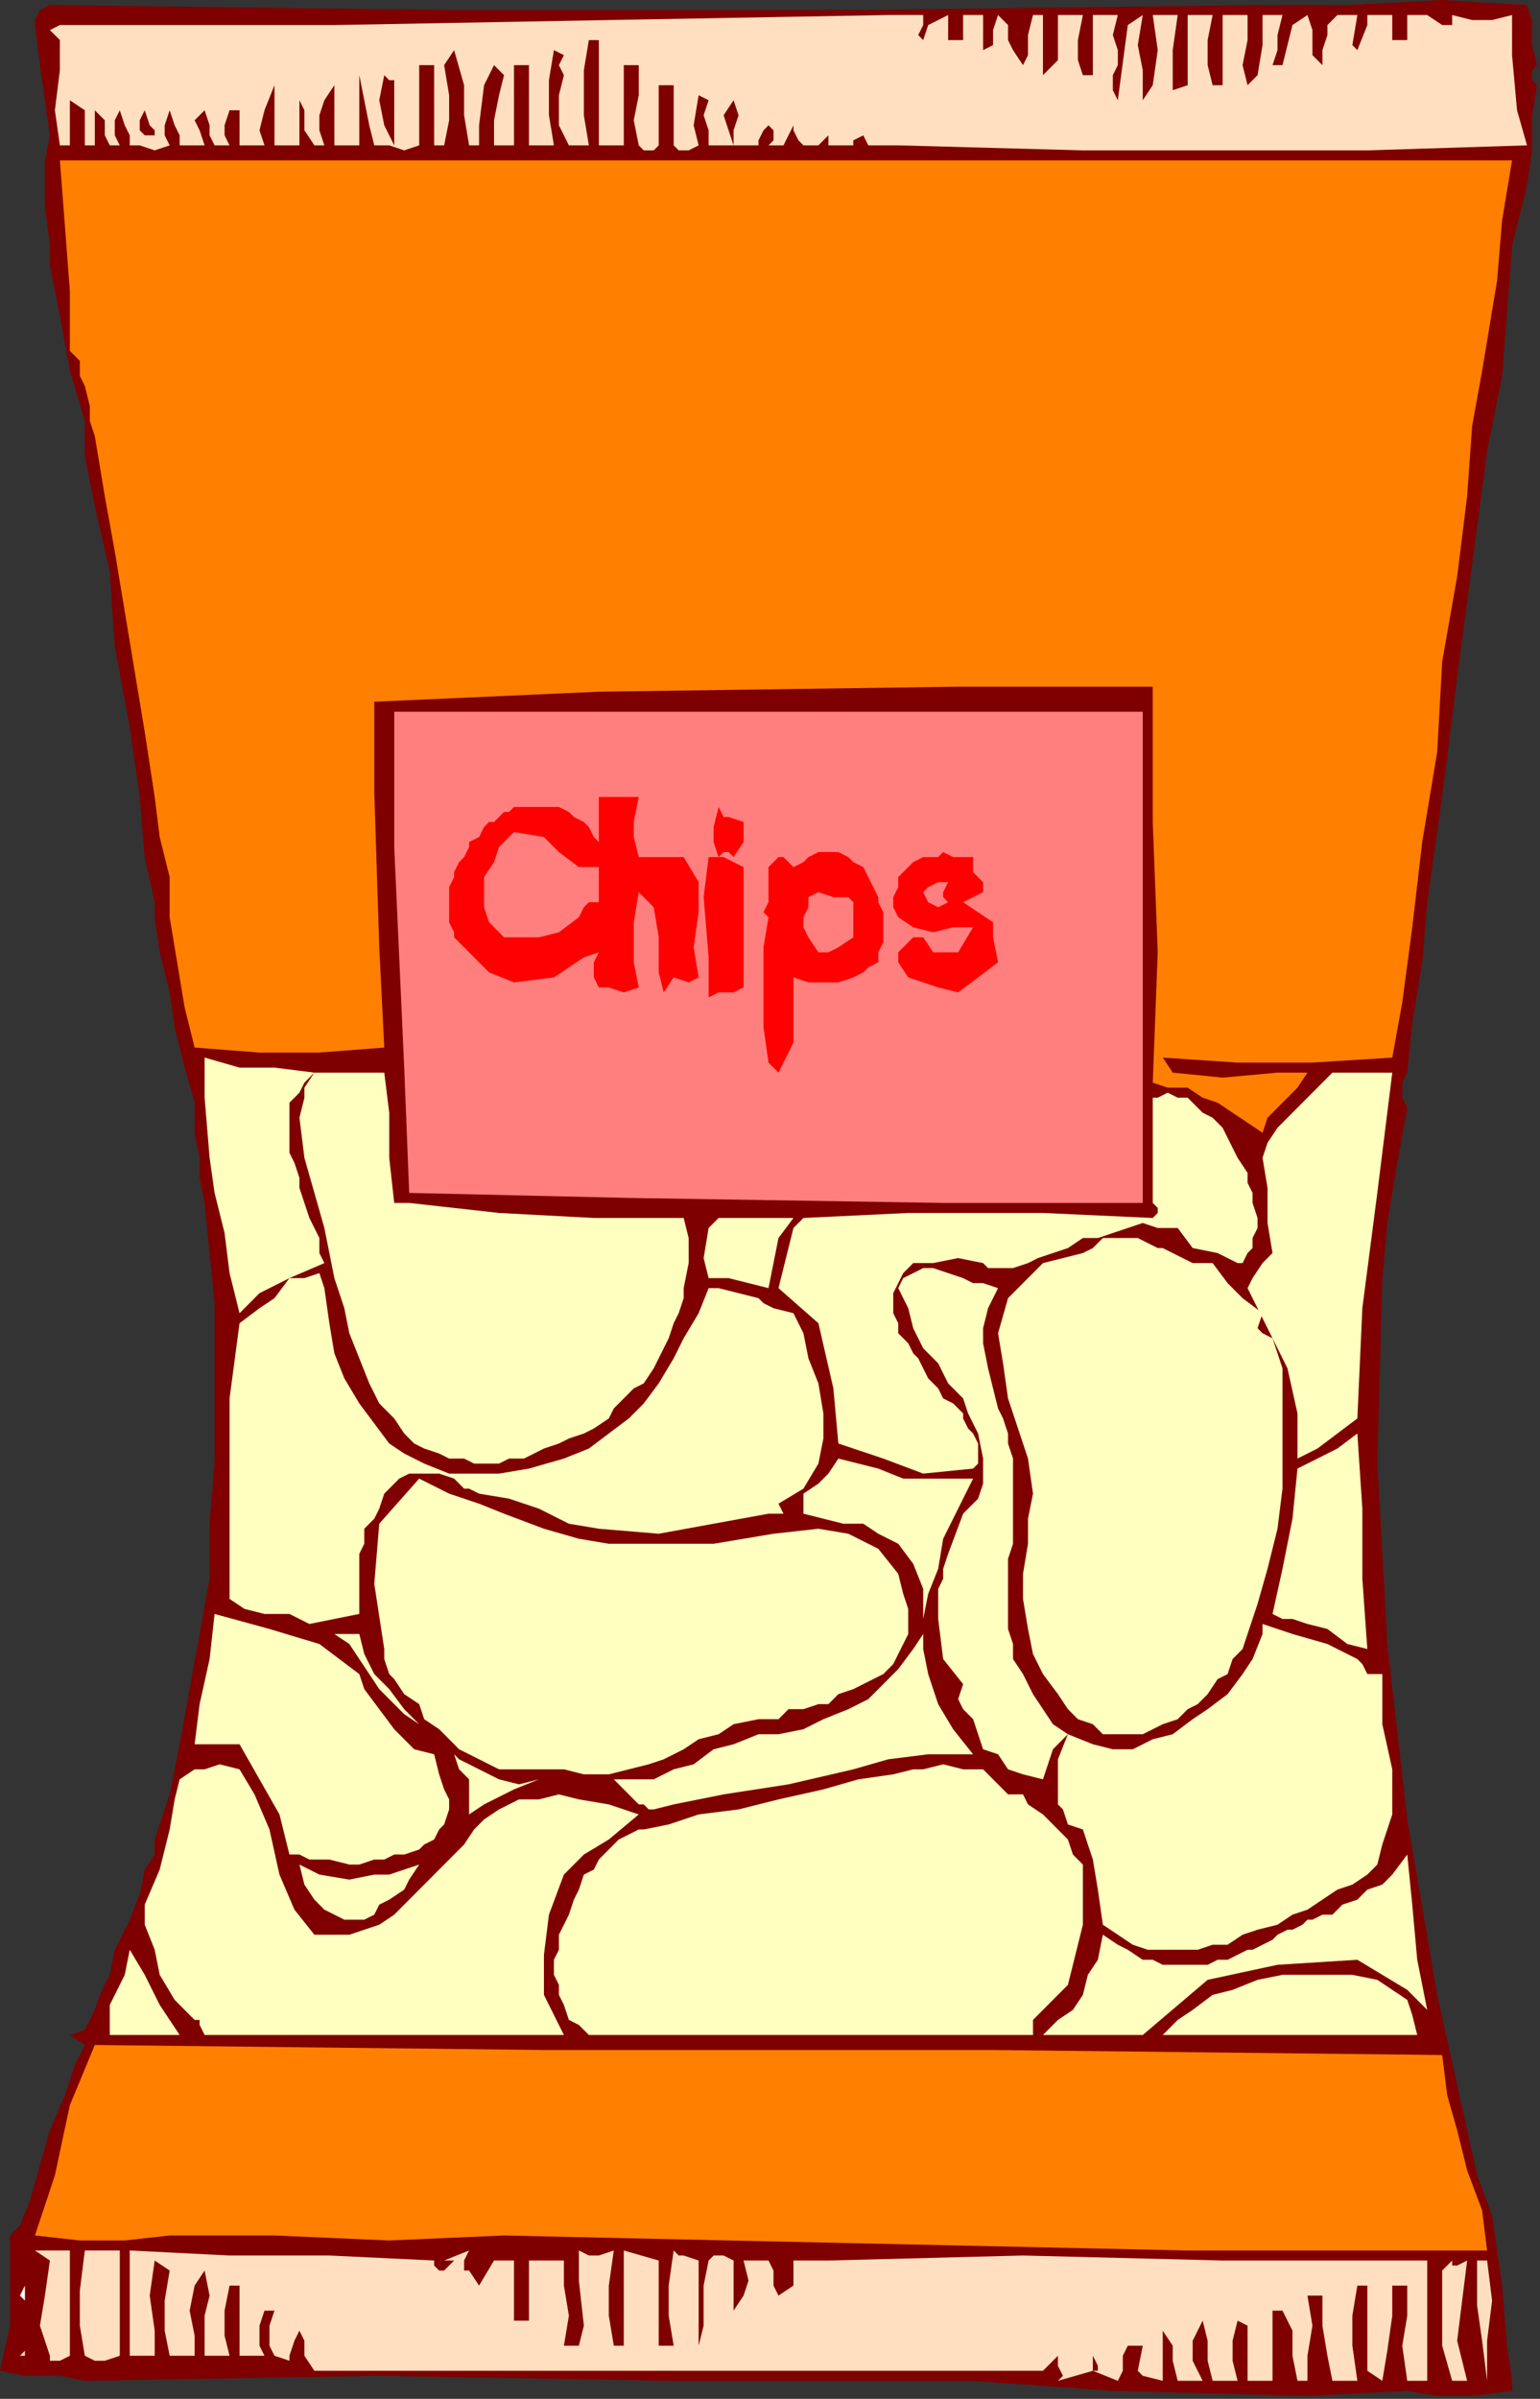
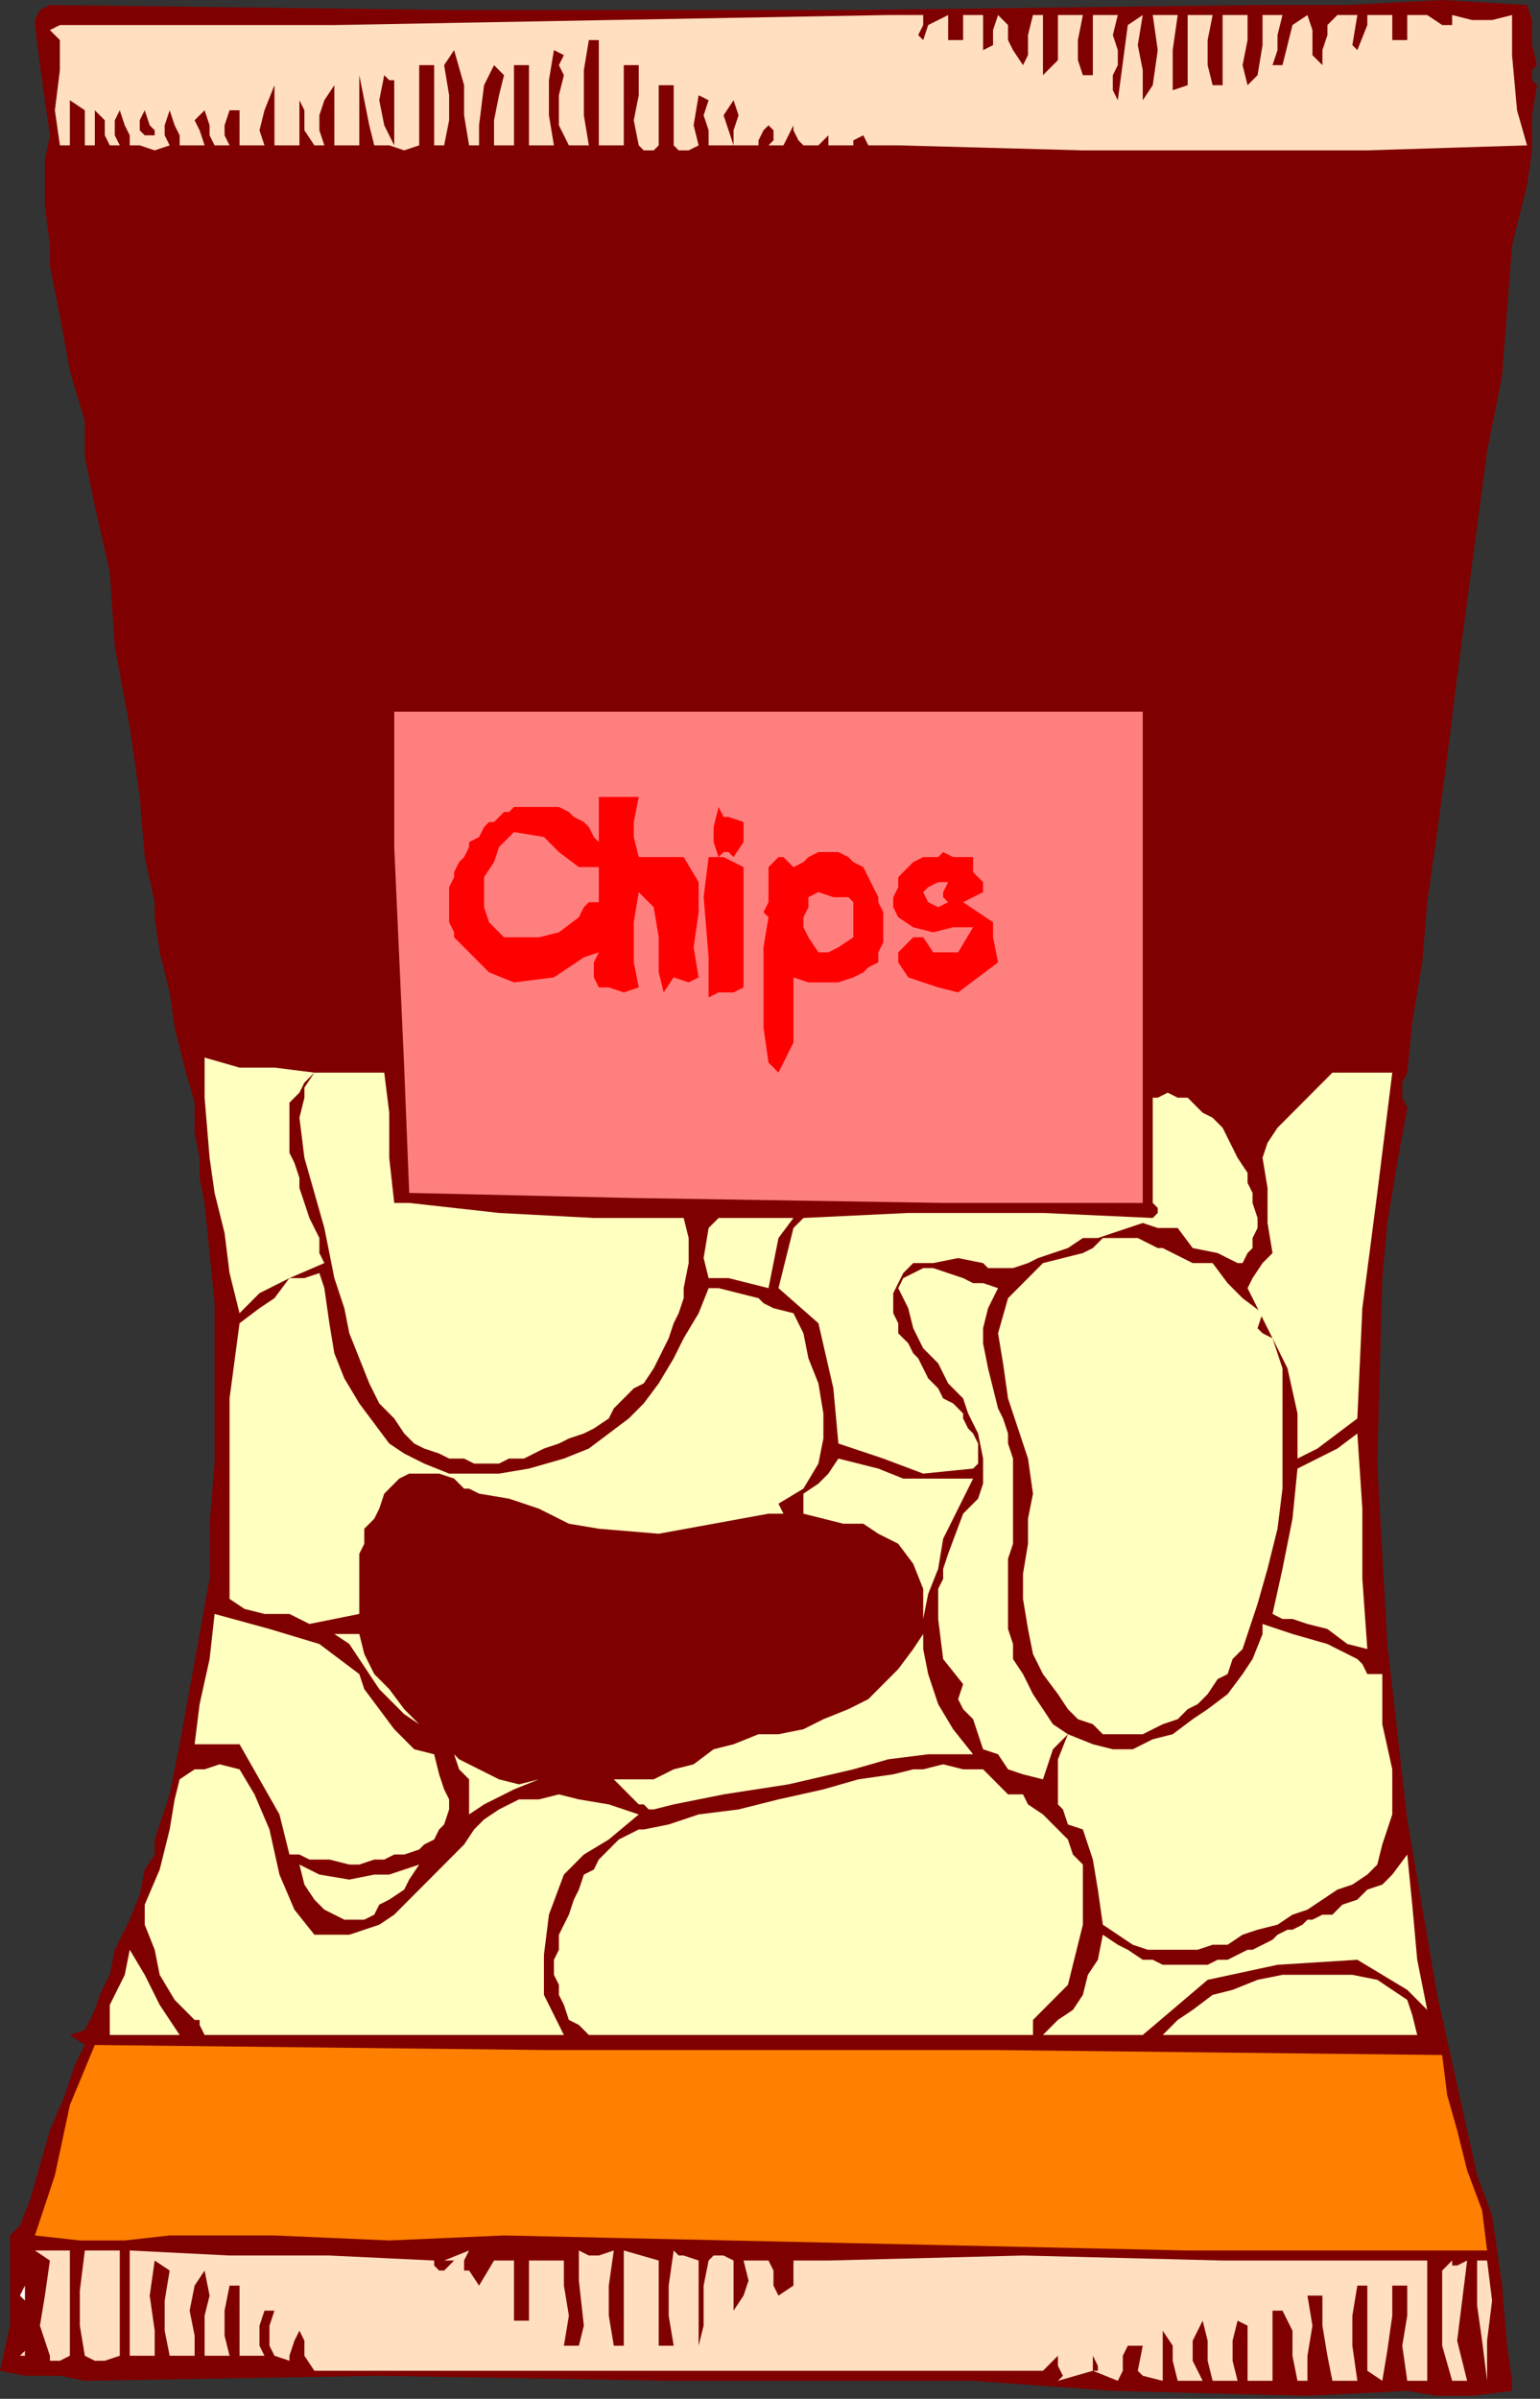
<svg xmlns="http://www.w3.org/2000/svg" xmlns:ns1="http://sodipodi.sourceforge.net/DTD/sodipodi-0.dtd" xmlns:ns2="http://www.inkscape.org/namespaces/inkscape" version="1.0" width="86.868mm" height="135.297mm" id="svg91" ns1:docname="OBSSG151.WMF">
  <rect width="100%" height="100%" fill="#333333" stroke="none" />
  <ns1:namedview pagecolor="#ffffff" bordercolor="#666666" borderopacity="1" objecttolerance="10" gridtolerance="10" guidetolerance="10" ns2:pageopacity="0" ns2:pageshadow="2" ns2:window-width="640" ns2:window-height="480" id="namedview93" />
  <defs id="defs3">
    <pattern id="WMFhbasepattern" patternUnits="userSpaceOnUse" width="6" height="6" x="0" y="0" />
  </defs>
  <path style="fill:#7f0000;fill-rule:evenodd;fill-opacity:1;stroke:none;" d="  M 10.639,1.068   L 95.751,2.137   L 181.926,2.137   L 269.166,1.068   L 269.166,1.068   L 287.252,1.068   L 307.466,0   L 325.552,1.068   L 325.552,1.068   L 326.616,4.274   L 326.616,9.616   L 327.68,13.89   L 327.68,13.89   L 326.616,14.958   L 326.616,17.095   L 327.68,18.164   L 327.68,18.164   L 326.616,24.574   L 326.616,32.054   L 325.552,39.533   L 325.552,39.533   L 322.361,52.354   L 321.297,66.244   L 320.233,80.134   L 320.233,80.134   L 317.041,96.161   L 314.913,112.187   L 312.785,128.214   L 310.658,144.241   L 308.53,161.336   L 306.402,177.363   L 304.274,192.321   L 304.274,192.321   L 303.21,205.143   L 301.083,217.964   L 300.019,228.649   L 300.019,228.649   L 298.955,230.786   L 298.955,233.991   L 300.019,236.128   L 300.019,236.128   L 297.891,247.881   L 295.763,260.702   L 294.699,272.455   L 294.699,272.455   L 293.635,311.988   L 295.763,350.452   L 300.019,387.848   L 306.402,425.244   L 314.913,463.708   L 314.913,463.708   L 318.105,472.256   L 320.233,487.214   L 321.297,500.035   L 322.361,507.515   L 322.361,507.515   L 322.361,508.583   L 322.361,509.652   L 322.361,509.652   L 322.361,509.652   L 313.849,510.72   L 306.402,510.72   L 300.019,509.652   L 300.019,509.652   L 278.741,510.72   L 237.249,509.652   L 207.46,507.515   L 207.46,507.515   L 143.626,507.515   L 80.856,506.446   L 18.086,507.515   L 18.086,507.515   L 18.086,508.583   L 18.086,508.583   L 18.086,507.515   L 18.086,507.515   L 12.767,506.446   L 5.319,506.446   L 0,505.378   L 0,505.378   L 2.128,495.762   L 2.128,486.146   L 2.128,476.53   L 2.128,476.53   L 4.256,474.393   L 6.383,469.05   L 8.511,461.571   L 10.639,454.092   L 13.831,446.613   L 15.958,440.202   L 18.086,435.928   L 18.086,435.928   L 14.895,433.791   L 18.086,432.723   L 19.15,430.586   L 20.214,428.449   L 20.214,428.449   L 21.278,425.244   L 23.406,420.97   L 24.47,415.628   L 27.661,409.217   L 29.789,403.875   L 30.853,398.533   L 32.981,395.327   L 32.981,392.122   L 32.981,392.122   L 36.172,382.506   L 38.3,371.821   L 40.428,360.068   L 42.556,348.315   L 44.684,336.562   L 44.684,324.809   L 45.748,311.988   L 45.748,301.303   L 45.748,289.55   L 45.748,277.797   L 44.684,267.113   L 43.62,256.428   L 43.62,256.428   L 42.556,251.086   L 42.556,246.812   L 41.492,241.47   L 41.492,241.47   L 41.492,235.059   L 39.364,227.58   L 37.236,219.033   L 36.172,211.553   L 34.045,203.006   L 32.981,195.527   L 32.981,195.527   L 32.981,192.321   L 30.853,182.705   L 29.789,169.884   L 27.661,154.926   L 24.47,137.83   L 23.406,121.804   L 20.214,107.914   L 18.086,97.229   L 18.086,89.75   L 18.086,89.75   L 14.895,79.065   L 12.767,67.312   L 10.639,56.628   L 10.639,56.628   L 10.639,52.354   L 9.575,43.807   L 9.575,34.19   L 10.639,28.848   L 10.639,28.848   L 9.575,21.369   L 8.511,13.89   L 7.447,5.342   L 7.447,5.342   L 7.447,4.274   L 8.511,2.137   L 10.639,1.068  z " id="path5" />
  <path style="fill:#ffdfbf;fill-rule:evenodd;fill-opacity:1;stroke:none;" d="  M 189.374,3.205   L 189.374,5.342   L 189.374,5.342   L 189.374,3.205   L 196.821,3.205   L 196.821,5.342   L 195.757,7.479   L 196.821,8.548   L 196.821,8.548   L 197.885,5.342   L 200.012,4.274   L 202.14,3.205   L 202.14,3.205   L 202.14,8.548   L 205.332,8.548   L 205.332,6.411   L 205.332,3.205   L 205.332,3.205   L 209.588,3.205   L 209.588,6.411   L 209.588,8.548   L 209.588,10.685   L 209.588,10.685   L 211.715,9.616   L 211.715,6.411   L 212.779,3.205   L 212.779,3.205   L 214.907,5.342   L 214.907,8.548   L 215.971,10.685   L 218.099,13.89   L 218.099,13.89   L 219.163,11.753   L 219.163,7.479   L 220.226,3.205   L 220.226,3.205   L 222.354,3.205   L 222.354,7.479   L 222.354,11.753   L 222.354,16.027   L 222.354,16.027   L 222.354,16.027   L 225.546,12.821   L 225.546,8.548   L 225.546,3.205   L 225.546,3.205   L 230.865,3.205   L 229.802,8.548   L 229.802,12.821   L 230.865,16.027   L 230.865,16.027   L 232.993,16.027   L 232.993,11.753   L 232.993,8.548   L 232.993,3.205   L 232.993,3.205   L 238.313,3.205   L 237.249,7.479   L 238.313,10.685   L 238.313,13.89   L 238.313,13.89   L 237.249,16.027   L 237.249,19.232   L 238.313,21.369   L 238.313,21.369   L 238.313,21.369   L 240.441,5.342   L 243.632,3.205   L 242.568,9.616   L 243.632,14.958   L 243.632,21.369   L 243.632,21.369   L 245.76,18.164   L 246.824,10.685   L 245.76,3.205   L 245.76,3.205   L 251.079,3.205   L 250.016,10.685   L 250.016,19.232   L 253.207,18.164   L 253.207,18.164   L 253.207,13.89   L 253.207,8.548   L 253.207,3.205   L 253.207,3.205   L 258.527,3.205   L 257.463,8.548   L 257.463,13.89   L 258.527,18.164   L 258.527,18.164   L 260.655,18.164   L 260.655,13.89   L 260.655,8.548   L 260.655,3.205   L 260.655,3.205   L 265.974,3.205   L 265.974,8.548   L 264.91,13.89   L 265.974,18.164   L 265.974,18.164   L 268.102,16.027   L 269.166,9.616   L 269.166,3.205   L 269.166,3.205   L 273.421,3.205   L 272.357,7.479   L 272.357,10.685   L 271.294,13.89   L 271.294,13.89   L 272.357,13.89   L 272.357,13.89   L 273.421,13.89   L 273.421,13.89   L 273.421,13.89   L 274.485,9.616   L 275.549,5.342   L 278.741,3.205   L 278.741,3.205   L 279.805,6.411   L 279.805,9.616   L 279.805,11.753   L 281.932,13.89   L 281.932,13.89   L 281.932,10.685   L 282.996,7.479   L 282.996,5.342   L 285.124,3.205   L 289.38,3.205   L 289.38,3.205   L 288.316,9.616   L 289.38,10.685   L 291.508,5.342   L 291.508,5.342   L 291.508,3.205   L 296.827,3.205   L 296.827,6.411   L 296.827,8.548   L 300.019,8.548   L 300.019,8.548   L 300.019,8.548   L 300.019,5.342   L 300.019,3.205   L 300.019,3.205   L 304.274,3.205   L 307.466,5.342   L 309.594,5.342   L 309.594,3.205   L 313.849,4.274   L 318.105,4.274   L 322.361,3.205   L 322.361,3.205   L 322.361,11.753   L 323.424,23.506   L 325.552,30.985   L 325.552,30.985   L 291.508,32.054   L 230.865,32.054   L 191.501,30.985   L 191.501,30.985   L 188.31,30.985   L 185.118,30.985   L 184.054,28.848   L 184.054,28.848   L 181.926,29.917   L 181.926,29.917   L 181.926,30.985   L 181.926,30.985   L 176.607,30.985   L 176.607,28.848   L 175.543,29.917   L 174.479,30.985   L 174.479,30.985   L 174.479,30.985   L 171.287,30.985   L 170.223,29.917   L 169.159,27.78   L 169.159,26.711   L 169.159,26.711   L 168.096,28.848   L 167.032,30.985   L 163.84,30.985   L 163.84,30.985   L 164.904,29.917   L 164.904,27.78   L 163.84,26.711   L 163.84,26.711   L 162.776,27.78   L 161.712,29.917   L 161.712,30.985   L 161.712,30.985   L 156.393,30.985   L 156.393,27.78   L 157.457,24.574   L 156.393,21.369   L 156.393,21.369   L 154.265,24.574   L 155.329,27.78   L 156.393,30.985   L 156.393,30.985   L 151.073,30.985   L 151.073,27.78   L 150.009,24.574   L 151.073,21.369   L 151.073,21.369   L 148.945,20.301   L 147.882,26.711   L 148.945,30.985   L 148.945,30.985   L 146.818,32.054   L 144.69,32.054   L 143.626,30.985   L 143.626,30.985   L 143.626,18.164   L 140.434,18.164   L 140.434,23.506   L 140.434,27.78   L 140.434,30.985   L 140.434,30.985   L 139.37,32.054   L 137.243,32.054   L 136.179,30.985   L 136.179,30.985   L 135.115,25.643   L 136.179,20.301   L 136.179,13.89   L 136.179,13.89   L 132.987,13.89   L 132.987,18.164   L 132.987,25.643   L 132.987,30.985   L 132.987,30.985   L 127.668,30.985   L 127.668,24.574   L 127.668,16.027   L 127.668,8.548   L 127.668,8.548   L 125.54,8.548   L 124.476,14.958   L 124.476,24.574   L 125.54,30.985   L 125.54,30.985   L 121.284,30.985   L 119.156,26.711   L 119.156,20.301   L 120.22,16.027   L 120.22,16.027   L 119.156,13.89   L 120.22,11.753   L 118.092,10.685   L 118.092,10.685   L 117.029,17.095   L 117.029,24.574   L 118.092,30.985   L 118.092,30.985   L 112.773,30.985   L 112.773,24.574   L 112.773,19.232   L 112.773,13.89   L 112.773,13.89   L 109.581,13.89   L 109.581,19.232   L 109.581,24.574   L 109.581,30.985   L 109.581,30.985   L 107.454,30.985   L 105.326,30.985   L 105.326,25.643   L 106.39,20.301   L 107.454,16.027   L 107.454,16.027   L 105.326,13.89   L 103.198,18.164   L 102.134,26.711   L 102.134,30.985   L 102.134,30.985   L 100.006,30.985   L 98.942,24.574   L 98.942,18.164   L 96.815,10.685   L 96.815,10.685   L 94.687,13.89   L 95.751,20.301   L 95.751,25.643   L 94.687,30.985   L 94.687,30.985   L 92.559,30.985   L 92.559,25.643   L 92.559,17.095   L 92.559,13.89   L 92.559,13.89   L 89.367,13.89   L 89.367,30.985   L 86.176,32.054   L 82.984,30.985   L 79.792,30.985   L 79.792,30.985   L 78.728,26.711   L 77.664,21.369   L 76.601,16.027   L 76.601,16.027   L 76.601,21.369   L 76.601,26.711   L 76.601,30.985   L 76.601,30.985   L 71.281,30.985   L 71.281,26.711   L 71.281,22.437   L 71.281,18.164   L 71.281,18.164   L 69.153,21.369   L 68.089,24.574   L 68.089,27.78   L 69.153,30.985   L 69.153,30.985   L 67.025,30.985   L 64.898,27.78   L 64.898,23.506   L 63.834,21.369   L 63.834,21.369   L 63.834,21.369   L 63.834,30.985   L 58.514,30.985   L 58.514,27.78   L 58.514,23.506   L 58.514,18.164   L 58.514,18.164   L 56.386,23.506   L 55.323,27.78   L 56.386,30.985   L 56.386,30.985   L 51.067,30.985   L 51.067,28.848   L 51.067,26.711   L 51.067,23.506   L 51.067,23.506   L 48.939,23.506   L 47.875,26.711   L 47.875,28.848   L 48.939,30.985   L 48.939,30.985   L 45.748,30.985   L 44.684,28.848   L 44.684,26.711   L 43.62,23.506   L 43.62,23.506   L 41.492,25.643   L 42.556,27.78   L 43.62,30.985   L 43.62,30.985   L 43.62,30.985   L 38.3,30.985   L 38.3,28.848   L 37.236,26.711   L 36.172,23.506   L 36.172,23.506   L 35.109,26.711   L 35.109,28.848   L 36.172,30.985   L 36.172,30.985   L 32.981,32.054   L 29.789,30.985   L 27.661,30.985   L 27.661,30.985   L 27.661,28.848   L 26.597,26.711   L 25.534,23.506   L 25.534,23.506   L 24.47,25.643   L 24.47,28.848   L 25.534,30.985   L 25.534,30.985   L 23.406,30.985   L 22.342,28.848   L 22.342,25.643   L 20.214,23.506   L 20.214,23.506   L 20.214,26.711   L 20.214,28.848   L 20.214,30.985   L 20.214,30.985   L 18.086,30.985   L 18.086,27.78   L 18.086,23.506   L 14.895,21.369   L 14.895,21.369   L 14.895,23.506   L 14.895,26.711   L 14.895,29.917   L 14.895,30.985   L 14.895,30.985   L 12.767,30.985   L 11.703,23.506   L 12.767,14.958   L 12.767,8.548   L 12.767,8.548   L 11.703,7.479   L 10.639,6.411   L 12.767,5.342   L 12.767,5.342   L 71.281,5.342   L 129.795,4.274   L 189.374,3.205  z " id="path7" />
  <path style="fill:#7f0000;fill-rule:evenodd;fill-opacity:1;stroke:none;" d="  M 84.048,18.164   L 84.048,21.369   L 84.048,25.643   L 84.048,28.848   L 84.048,28.848   L 84.048,30.985   L 81.92,26.711   L 80.856,21.369   L 81.92,16.027   L 81.92,16.027   L 82.984,17.095   L 84.048,17.095   L 84.048,18.164  z " id="path9" />
  <path style="fill:#7f0000;fill-rule:evenodd;fill-opacity:1;stroke:none;" d="  M 30.853,23.506   L 31.917,26.711   L 32.981,27.78   L 32.981,28.848   L 32.981,28.848   L 30.853,28.848   L 29.789,27.78   L 29.789,25.643   L 30.853,23.506  z " id="path11" />
-   <path style="fill:#ff7f00;fill-rule:evenodd;fill-opacity:1;stroke:none;" d="  M 87.239,34.19   L 142.562,34.19   L 252.143,34.19   L 322.361,34.19   L 322.361,34.19   L 320.233,47.012   L 319.169,59.833   L 317.041,72.655   L 317.041,72.655   L 315.977,79.065   L 313.849,90.818   L 312.785,105.777   L 310.658,122.872   L 307.466,141.036   L 306.402,160.268   L 303.21,179.5   L 301.083,197.664   L 298.955,213.69   L 296.827,225.443   L 296.827,225.443   L 279.805,226.512   L 263.846,226.512   L 247.888,225.443   L 247.888,225.443   L 250.016,228.649   L 260.655,229.717   L 272.357,228.649   L 278.741,228.649   L 278.741,228.649   L 276.613,231.854   L 273.421,235.059   L 270.23,238.265   L 269.166,241.47   L 269.166,241.47   L 265.974,239.333   L 262.782,237.196   L 259.591,235.059   L 256.399,233.991   L 253.207,231.854   L 248.952,231.854   L 245.76,230.786   L 245.76,230.786   L 246.824,203.006   L 245.76,175.226   L 245.76,146.378   L 245.76,146.378   L 204.268,146.378   L 127.668,147.446   L 79.792,149.583   L 79.792,149.583   L 79.792,168.815   L 80.856,201.937   L 81.92,223.306   L 81.92,223.306   L 68.089,224.375   L 55.323,224.375   L 41.492,223.306   L 41.492,223.306   L 39.364,214.759   L 37.236,201.937   L 36.172,195.527   L 36.172,195.527   L 36.172,186.979   L 34.045,178.431   L 32.981,169.884   L 32.981,169.884   L 30.853,155.994   L 28.725,143.173   L 26.597,130.351   L 24.47,117.53   L 22.342,105.777   L 20.214,92.955   L 20.214,92.955   L 19.15,89.75   L 19.15,86.545   L 18.086,82.271   L 18.086,82.271   L 18.086,82.271   L 17.022,80.134   L 17.022,76.929   L 14.895,74.792   L 14.895,74.792   L 14.895,61.97   L 13.831,48.08   L 12.767,34.19   L 12.767,34.19   L 36.172,34.19   L 61.706,34.19   L 87.239,34.19  z " id="path13" />
  <path style="fill:#ff7f7f;fill-rule:evenodd;fill-opacity:1;stroke:none;" d="  M 243.632,151.72   L 243.632,186.979   L 243.632,222.238   L 243.632,256.428   L 243.632,256.428   L 201.076,256.428   L 134.051,255.36   L 87.239,254.292   L 87.239,254.292   L 86.176,227.58   L 84.048,180.568   L 84.048,151.72   L 84.048,151.72   L 136.179,151.72   L 189.374,151.72   L 243.632,151.72  z " id="path15" />
  <path style="fill:#ff0000;fill-rule:evenodd;fill-opacity:1;stroke:none;" d="  M 136.179,182.705   L 137.243,182.705   L 141.498,182.705   L 145.754,182.705   L 148.945,188.048   L 148.945,188.048   L 148.945,194.458   L 147.882,201.937   L 148.945,208.348   L 148.945,208.348   L 146.818,209.417   L 143.626,208.348   L 143.626,208.348   L 143.626,208.348   L 141.498,211.553   L 140.434,207.28   L 140.434,199.8   L 139.37,193.39   L 136.179,190.184   L 136.179,190.184   L 135.115,196.595   L 135.115,205.143   L 136.179,210.485   L 136.179,210.485   L 132.987,211.553   L 129.795,210.485   L 127.668,210.485   L 127.668,210.485   L 126.604,208.348   L 126.604,205.143   L 127.668,203.006   L 127.668,203.006   L 124.476,204.074   L 121.284,206.211   L 118.092,208.348   L 118.092,208.348   L 109.581,209.417   L 104.262,207.28   L 100.006,203.006   L 100.006,203.006   L 98.942,201.937   L 96.815,199.8   L 96.815,198.732   L 95.751,196.595   L 95.751,195.527   L 95.751,193.39   L 95.751,192.321   L 95.751,190.184   L 95.751,189.116   L 96.815,186.979   L 96.815,185.911   L 97.878,183.774   L 98.942,182.705   L 100.006,180.568   L 100.006,179.5   L 102.134,178.431   L 103.198,176.295   L 104.262,175.226   L 105.326,175.226   L 107.454,173.089   L 108.517,173.089   L 109.581,172.021   L 111.709,172.021   L 112.773,172.021   L 114.901,172.021   L 115.965,172.021   L 118.092,172.021   L 119.156,172.021   L 121.284,173.089   L 122.348,174.158   L 124.476,175.226   L 125.54,176.295   L 126.604,178.431   L 127.668,179.5   L 127.668,179.5   L 127.668,179.5   L 127.668,169.884   L 136.179,169.884   L 135.115,175.226   L 135.115,178.431   L 136.179,182.705  z " id="path17" />
  <path style="fill:#ff0000;fill-rule:evenodd;fill-opacity:1;stroke:none;" d="  M 158.521,175.226   L 158.521,177.363   L 158.521,179.5   L 156.393,182.705   L 156.393,182.705   L 155.329,181.637   L 154.265,181.637   L 153.201,182.705   L 153.201,182.705   L 152.137,179.5   L 152.137,176.295   L 153.201,172.021   L 153.201,172.021   L 154.265,174.158   L 155.329,174.158   L 158.521,175.226  z " id="path19" />
  <path style="fill:#ff7f7f;fill-rule:evenodd;fill-opacity:1;stroke:none;" d="  M 123.412,184.842   L 127.668,184.842   L 127.668,188.048   L 127.668,191.253   L 127.668,192.321   L 127.668,192.321   L 125.54,192.321   L 124.476,193.39   L 123.412,195.527   L 123.412,195.527   L 119.156,198.732   L 114.901,199.8   L 109.581,199.8   L 109.581,199.8   L 109.581,199.8   L 108.517,199.8   L 107.454,199.8   L 107.454,199.8   L 104.262,196.595   L 103.198,193.39   L 103.198,190.184   L 103.198,186.979   L 105.326,183.774   L 106.39,180.568   L 109.581,177.363   L 109.581,177.363   L 115.965,178.431   L 119.156,181.637   L 123.412,184.842  z " id="path21" />
  <path style="fill:#ff0000;fill-rule:evenodd;fill-opacity:1;stroke:none;" d="  M 169.159,208.348   L 169.159,214.759   L 169.159,222.238   L 165.968,228.649   L 165.968,228.649   L 163.84,226.512   L 162.776,219.033   L 162.776,209.417   L 162.776,201.937   L 163.84,195.527   L 163.84,195.527   L 162.776,194.458   L 163.84,192.321   L 163.84,190.184   L 163.84,190.184   L 163.84,188.048   L 163.84,184.842   L 165.968,182.705   L 165.968,182.705   L 167.032,182.705   L 168.096,183.774   L 169.159,184.842   L 169.159,184.842   L 171.287,183.774   L 172.351,182.705   L 174.479,181.637   L 176.607,181.637   L 178.735,181.637   L 180.862,182.705   L 181.926,183.774   L 184.054,184.842   L 185.118,186.979   L 186.182,189.116   L 187.246,191.253   L 187.246,192.321   L 188.31,194.458   L 188.31,196.595   L 188.31,198.732   L 188.31,200.869   L 187.246,203.006   L 187.246,205.143   L 185.118,206.211   L 184.054,207.28   L 181.926,208.348   L 178.735,209.417   L 175.543,209.417   L 172.351,209.417   L 169.159,208.348  z " id="path23" />
  <path style="fill:#ff0000;fill-rule:evenodd;fill-opacity:1;stroke:none;" d="  M 158.521,184.842   L 158.521,193.39   L 158.521,201.937   L 158.521,210.485   L 158.521,210.485   L 156.393,211.553   L 153.201,211.553   L 151.073,212.622   L 151.073,212.622   L 151.073,204.074   L 150.009,191.253   L 151.073,182.705   L 151.073,182.705   L 154.265,182.705   L 156.393,183.774   L 158.521,184.842  z " id="path25" />
  <path style="fill:#ff0000;fill-rule:evenodd;fill-opacity:1;stroke:none;" d="  M 205.332,182.705   L 207.46,182.705   L 207.46,185.911   L 209.588,188.048   L 209.588,190.184   L 209.588,190.184   L 207.46,191.253   L 205.332,192.321   L 205.332,192.321   L 205.332,192.321   L 211.715,196.595   L 211.715,199.8   L 212.779,205.143   L 212.779,205.143   L 208.524,208.348   L 204.268,211.553   L 200.012,210.485   L 200.012,210.485   L 196.821,209.417   L 193.629,208.348   L 191.501,205.143   L 191.501,205.143   L 191.501,203.006   L 192.565,201.937   L 194.693,199.8   L 194.693,199.8   L 195.757,199.8   L 196.821,199.8   L 196.821,199.8   L 196.821,199.8   L 198.949,203.006   L 204.268,203.006   L 207.46,197.664   L 207.46,197.664   L 203.204,197.664   L 198.949,198.732   L 194.693,197.664   L 191.501,195.527   L 191.501,195.527   L 190.437,193.39   L 190.437,191.253   L 191.501,189.116   L 191.501,186.979   L 193.629,184.842   L 194.693,183.774   L 196.821,182.705   L 200.012,182.705   L 201.076,181.637   L 203.204,182.705   L 205.332,182.705  z " id="path27" />
  <path style="fill:#ff7f7f;fill-rule:evenodd;fill-opacity:1;stroke:none;" d="  M 202.14,192.321   L 200.012,193.39   L 197.885,192.321   L 196.821,190.184   L 196.821,190.184   L 197.885,189.116   L 200.012,188.048   L 202.14,188.048   L 202.14,188.048   L 201.076,190.184   L 201.076,191.253   L 202.14,192.321  z " id="path29" />
  <path style="fill:#ff7f7f;fill-rule:evenodd;fill-opacity:1;stroke:none;" d="  M 181.926,192.321   L 181.926,195.527   L 181.926,198.732   L 181.926,199.8   L 181.926,199.8   L 178.735,201.937   L 176.607,203.006   L 174.479,203.006   L 174.479,203.006   L 172.351,199.8   L 171.287,197.664   L 171.287,195.527   L 171.287,195.527   L 172.351,193.39   L 172.351,191.253   L 174.479,190.184   L 174.479,190.184   L 177.671,191.253   L 180.862,191.253   L 181.926,192.321  z " id="path31" />
  <path style="fill:#ffffbf;fill-rule:evenodd;fill-opacity:1;stroke:none;" d="  M 67.025,228.649   L 64.898,230.786   L 63.834,232.923   L 61.706,235.059   L 61.706,238.265   L 61.706,240.402   L 61.706,243.607   L 61.706,245.744   L 62.77,247.881   L 63.834,251.086   L 63.834,253.223   L 64.898,256.428   L 65.962,259.634   L 67.025,261.771   L 68.089,263.908   L 68.089,267.113   L 69.153,269.25   L 69.153,269.25   L 61.706,272.455   L 55.323,275.661   L 51.067,279.934   L 51.067,279.934   L 48.939,271.387   L 47.875,262.839   L 45.748,254.292   L 45.748,254.292   L 44.684,246.812   L 43.62,233.991   L 43.62,225.443   L 43.62,225.443   L 51.067,227.58   L 58.514,227.58   L 67.025,228.649  z " id="path33" />
  <path style="fill:#ffffbf;fill-rule:evenodd;fill-opacity:1;stroke:none;" d="  M 71.281,228.649   L 74.473,228.649   L 77.664,228.649   L 81.92,228.649   L 81.92,228.649   L 81.92,228.649   L 82.984,237.196   L 82.984,246.812   L 84.048,256.428   L 84.048,256.428   L 85.112,256.428   L 85.112,256.428   L 87.239,256.428   L 87.239,256.428   L 106.39,258.565   L 126.604,259.634   L 145.754,259.634   L 145.754,259.634   L 146.818,263.908   L 146.818,269.25   L 145.754,274.592   L 145.754,274.592   L 145.754,276.729   L 144.69,279.934   L 143.626,282.071   L 142.562,285.277   L 141.498,287.414   L 140.434,289.55   L 139.37,291.687   L 137.243,294.893   L 135.115,295.961   L 132.987,298.098   L 130.859,300.235   L 129.795,302.372   L 126.604,304.509   L 124.476,305.577   L 121.284,306.646   L 119.156,307.714   L 115.965,308.783   L 113.837,309.851   L 111.709,310.92   L 108.517,310.92   L 106.39,311.988   L 103.198,311.988   L 101.07,311.988   L 98.942,310.92   L 95.751,310.92   L 93.623,309.851   L 90.431,308.783   L 88.303,307.714   L 86.176,305.577   L 84.048,302.372   L 84.048,302.372   L 80.856,299.167   L 78.728,294.893   L 76.601,289.55   L 74.473,284.208   L 73.409,278.866   L 71.281,272.455   L 70.217,267.113   L 69.153,261.771   L 69.153,261.771   L 67.025,254.292   L 64.898,246.812   L 63.834,238.265   L 63.834,238.265   L 64.898,233.991   L 64.898,231.854   L 67.025,228.649   L 67.025,228.649   L 67.025,228.649   L 68.089,228.649   L 70.217,228.649   L 71.281,228.649  z " id="path35" />
  <path style="fill:#ffffbf;fill-rule:evenodd;fill-opacity:1;stroke:none;" d="  M 296.827,228.649   L 293.635,254.292   L 290.444,278.866   L 289.38,302.372   L 289.38,302.372   L 285.124,305.577   L 280.869,308.783   L 276.613,310.92   L 276.613,310.92   L 276.613,301.303   L 274.485,291.687   L 270.23,283.14   L 265.974,274.592   L 265.974,274.592   L 267.038,272.455   L 269.166,269.25   L 271.294,267.113   L 271.294,267.113   L 270.23,260.702   L 270.23,253.223   L 269.166,246.812   L 269.166,246.812   L 270.23,243.607   L 272.357,240.402   L 275.549,237.196   L 278.741,233.991   L 280.869,231.854   L 284.06,228.649   L 284.06,228.649   L 288.316,228.649   L 292.571,228.649   L 296.827,228.649  z " id="path37" />
  <path style="fill:#ffffbf;fill-rule:evenodd;fill-opacity:1;stroke:none;" d="  M 263.846,269.25   L 259.591,267.113   L 254.271,266.045   L 251.079,261.771   L 251.079,261.771   L 246.824,261.771   L 243.632,260.702   L 240.441,261.771   L 237.249,262.839   L 234.057,263.908   L 230.865,263.908   L 227.674,266.045   L 224.482,267.113   L 221.29,268.181   L 219.163,269.25   L 215.971,270.318   L 214.907,270.318   L 212.779,270.318   L 210.651,270.318   L 209.588,269.25   L 209.588,269.25   L 204.268,268.181   L 198.949,269.25   L 194.693,269.25   L 194.693,269.25   L 192.565,271.387   L 191.501,273.524   L 190.437,275.661   L 190.437,276.729   L 190.437,278.866   L 190.437,279.934   L 191.501,282.071   L 191.501,284.208   L 193.629,286.345   L 194.693,288.482   L 195.757,289.55   L 196.821,291.687   L 197.885,293.824   L 200.012,295.961   L 201.076,298.098   L 203.204,299.167   L 205.332,301.303   L 205.332,302.372   L 206.396,304.509   L 207.46,305.577   L 208.524,307.714   L 208.524,308.783   L 208.524,310.92   L 208.524,311.988   L 207.46,313.056   L 207.46,313.056   L 196.821,314.125   L 188.31,310.92   L 178.735,307.714   L 178.735,307.714   L 177.671,295.961   L 174.479,282.071   L 165.968,274.592   L 165.968,274.592   L 167.032,270.318   L 168.096,266.045   L 169.159,261.771   L 169.159,261.771   L 170.223,260.702   L 171.287,259.634   L 171.287,259.634   L 171.287,259.634   L 193.629,258.565   L 222.354,258.565   L 245.76,259.634   L 245.76,259.634   L 246.824,258.565   L 246.824,257.497   L 245.76,256.428   L 245.76,256.428   L 245.76,233.991   L 246.824,233.991   L 248.952,232.923   L 251.079,233.991   L 253.207,233.991   L 254.271,235.059   L 256.399,237.196   L 258.527,238.265   L 260.655,240.402   L 261.718,242.539   L 262.782,244.675   L 263.846,246.812   L 265.974,250.018   L 265.974,252.155   L 267.038,254.292   L 267.038,256.428   L 268.102,259.634   L 268.102,261.771   L 267.038,263.908   L 267.038,266.045   L 265.974,267.113   L 264.91,269.25   L 263.846,269.25  z " id="path39" />
  <path style="fill:#ffffbf;fill-rule:evenodd;fill-opacity:1;stroke:none;" d="  M 169.159,259.634   L 165.968,263.908   L 164.904,269.25   L 163.84,274.592   L 163.84,274.592   L 159.584,273.524   L 155.329,272.455   L 151.073,272.455   L 151.073,272.455   L 150.009,268.181   L 151.073,261.771   L 153.201,259.634   L 153.201,259.634   L 169.159,259.634  z " id="path41" />
-   <path style="fill:#ffffbf;fill-rule:evenodd;fill-opacity:1;stroke:none;" d="  M 258.527,269.25   L 261.718,273.524   L 264.91,276.729   L 269.166,279.934   L 269.166,279.934   L 268.102,283.14   L 269.166,284.208   L 271.294,285.277   L 271.294,285.277   L 273.421,291.687   L 273.421,300.235   L 273.421,308.783   L 273.421,317.33   L 272.357,325.878   L 270.23,334.425   L 268.102,341.905   L 265.974,348.315   L 265.974,348.315   L 264.91,351.521   L 262.782,353.658   L 261.718,356.863   L 259.591,357.931   L 257.463,361.137   L 255.335,363.274   L 253.207,364.342   L 251.079,366.479   L 247.888,367.547   L 245.76,368.616   L 243.632,369.684   L 240.441,369.684   L 238.313,369.684   L 235.121,369.684   L 232.993,367.547   L 229.802,366.479   L 227.674,364.342   L 225.546,361.137   L 225.546,361.137   L 222.354,356.863   L 220.226,352.589   L 219.163,347.247   L 218.099,340.836   L 218.099,335.494   L 219.163,329.083   L 219.163,323.741   L 220.226,318.399   L 220.226,318.399   L 219.163,318.399   L 219.163,318.399   L 220.226,318.399   L 220.226,318.399   L 219.163,310.92   L 217.035,304.509   L 214.907,298.098   L 213.843,290.619   L 212.779,284.208   L 214.907,276.729   L 214.907,276.729   L 217.035,274.592   L 219.163,272.455   L 222.354,269.25   L 226.61,268.181   L 230.865,267.113   L 230.865,267.113   L 232.993,266.045   L 235.121,263.908   L 238.313,263.908   L 240.441,263.908   L 242.568,263.908   L 244.696,264.976   L 246.824,266.045   L 247.888,266.045   L 250.016,267.113   L 252.143,268.181   L 254.271,269.25   L 256.399,269.25   L 258.527,269.25  z " id="path43" />
+   <path style="fill:#ffffbf;fill-rule:evenodd;fill-opacity:1;stroke:none;" d="  M 258.527,269.25   L 261.718,273.524   L 264.91,276.729   L 269.166,279.934   L 269.166,279.934   L 268.102,283.14   L 269.166,284.208   L 271.294,285.277   L 271.294,285.277   L 273.421,291.687   L 273.421,300.235   L 273.421,308.783   L 273.421,317.33   L 272.357,325.878   L 270.23,334.425   L 268.102,341.905   L 265.974,348.315   L 265.974,348.315   L 264.91,351.521   L 262.782,353.658   L 261.718,356.863   L 259.591,357.931   L 257.463,361.137   L 255.335,363.274   L 253.207,364.342   L 251.079,366.479   L 247.888,367.547   L 245.76,368.616   L 243.632,369.684   L 240.441,369.684   L 238.313,369.684   L 235.121,369.684   L 232.993,367.547   L 229.802,366.479   L 227.674,364.342   L 225.546,361.137   L 222.354,356.863   L 220.226,352.589   L 219.163,347.247   L 218.099,340.836   L 218.099,335.494   L 219.163,329.083   L 219.163,323.741   L 220.226,318.399   L 220.226,318.399   L 219.163,318.399   L 219.163,318.399   L 220.226,318.399   L 220.226,318.399   L 219.163,310.92   L 217.035,304.509   L 214.907,298.098   L 213.843,290.619   L 212.779,284.208   L 214.907,276.729   L 214.907,276.729   L 217.035,274.592   L 219.163,272.455   L 222.354,269.25   L 226.61,268.181   L 230.865,267.113   L 230.865,267.113   L 232.993,266.045   L 235.121,263.908   L 238.313,263.908   L 240.441,263.908   L 242.568,263.908   L 244.696,264.976   L 246.824,266.045   L 247.888,266.045   L 250.016,267.113   L 252.143,268.181   L 254.271,269.25   L 256.399,269.25   L 258.527,269.25  z " id="path43" />
  <path style="fill:#ffffbf;fill-rule:evenodd;fill-opacity:1;stroke:none;" d="  M 151.073,274.592   L 153.201,274.592   L 157.457,275.661   L 161.712,276.729   L 161.712,276.729   L 162.776,277.797   L 164.904,278.866   L 169.159,279.934   L 169.159,279.934   L 171.287,284.208   L 172.351,289.55   L 174.479,294.893   L 175.543,301.303   L 175.543,306.646   L 174.479,311.988   L 171.287,317.33   L 165.968,320.536   L 165.968,320.536   L 167.032,322.672   L 165.968,322.672   L 163.84,322.672   L 163.84,322.672   L 152.137,324.809   L 140.434,326.946   L 127.668,325.878   L 127.668,325.878   L 121.284,324.809   L 114.901,321.604   L 108.517,319.467   L 102.134,318.399   L 102.134,318.399   L 100.006,317.33   L 98.942,317.33   L 96.815,315.193   L 96.815,315.193   L 93.623,314.125   L 91.495,314.125   L 89.367,314.125   L 87.239,314.125   L 85.112,315.193   L 82.984,317.33   L 81.92,318.399   L 80.856,321.604   L 79.792,323.741   L 77.664,325.878   L 77.664,329.083   L 76.601,331.22   L 76.601,331.22   L 76.601,335.494   L 76.601,339.768   L 76.601,344.042   L 76.601,344.042   L 71.281,345.11   L 65.962,346.178   L 61.706,344.042   L 61.706,344.042   L 56.386,344.042   L 52.131,342.973   L 48.939,340.836   L 48.939,340.836   L 48.939,322.672   L 48.939,298.098   L 51.067,282.071   L 51.067,282.071   L 55.323,278.866   L 58.514,276.729   L 61.706,272.455   L 61.706,272.455   L 64.898,272.455   L 68.089,271.387   L 69.153,274.592   L 69.153,274.592   L 70.217,282.071   L 71.281,288.482   L 73.409,293.824   L 76.601,299.167   L 79.792,303.44   L 82.984,307.714   L 86.176,309.851   L 90.431,311.988   L 95.751,314.125   L 100.006,314.125   L 106.39,314.125   L 112.773,313.056   L 120.22,310.92   L 120.22,310.92   L 125.54,308.783   L 129.795,305.577   L 134.051,302.372   L 137.243,299.167   L 140.434,294.893   L 143.626,289.55   L 143.626,289.55   L 145.754,285.277   L 148.945,279.934   L 151.073,274.592  z " id="path45" />
  <path style="fill:#ffffbf;fill-rule:evenodd;fill-opacity:1;stroke:none;" d="  M 212.779,274.592   L 210.651,278.866   L 209.588,283.14   L 209.588,286.345   L 210.651,291.687   L 211.715,295.961   L 212.779,300.235   L 212.779,300.235   L 213.843,302.372   L 214.907,305.577   L 214.907,307.714   L 215.971,310.92   L 215.971,313.056   L 215.971,315.193   L 215.971,318.399   L 215.971,321.604   L 215.971,323.741   L 215.971,326.946   L 215.971,329.083   L 214.907,332.289   L 214.907,335.494   L 214.907,338.699   L 214.907,341.905   L 214.907,345.11   L 214.907,347.247   L 215.971,350.452   L 215.971,353.658   L 218.099,356.863   L 219.163,359   L 220.226,361.137   L 222.354,364.342   L 224.482,367.547   L 227.674,369.684   L 227.674,369.684   L 224.482,372.89   L 223.418,376.095   L 222.354,379.3   L 222.354,379.3   L 218.099,378.232   L 214.907,377.164   L 212.779,373.958   L 212.779,373.958   L 209.588,372.89   L 208.524,369.684   L 207.46,366.479   L 207.46,366.479   L 205.332,364.342   L 204.268,362.205   L 205.332,359   L 205.332,359   L 201.076,353.658   L 200.012,345.11   L 200.012,338.699   L 200.012,338.699   L 201.076,336.562   L 201.076,334.425   L 202.14,331.22   L 202.14,331.22   L 205.332,322.672   L 208.524,319.467   L 209.588,316.262   L 209.588,310.92   L 209.588,310.92   L 208.524,305.577   L 206.396,301.303   L 205.332,298.098   L 202.14,294.893   L 200.012,290.619   L 196.821,287.414   L 194.693,283.14   L 193.629,278.866   L 191.501,274.592   L 191.501,274.592   L 192.565,272.455   L 194.693,271.387   L 196.821,270.318   L 198.949,270.318   L 202.14,271.387   L 205.332,272.455   L 207.46,273.524   L 209.588,273.524   L 212.779,274.592  z " id="path47" />
  <path style="fill:#ffffbf;fill-rule:evenodd;fill-opacity:1;stroke:none;" d="  M 291.508,351.521   L 287.252,350.452   L 282.996,347.247   L 278.741,346.178   L 278.741,346.178   L 275.549,345.11   L 273.421,345.11   L 271.294,344.042   L 271.294,344.042   L 273.421,334.425   L 275.549,323.741   L 276.613,313.056   L 276.613,313.056   L 280.869,310.92   L 285.124,308.783   L 289.38,305.577   L 289.38,305.577   L 290.444,321.604   L 290.444,336.562   L 291.508,351.521  z " id="path49" />
  <path style="fill:#ffffbf;fill-rule:evenodd;fill-opacity:1;stroke:none;" d="  M 207.46,315.193   L 204.268,321.604   L 201.076,328.015   L 200.012,334.425   L 197.885,339.768   L 196.821,345.11   L 196.821,351.521   L 197.885,356.863   L 200.012,363.274   L 203.204,368.616   L 207.46,373.958   L 207.46,373.958   L 197.885,373.958   L 189.374,375.027   L 181.926,377.164   L 181.926,377.164   L 168.096,380.369   L 154.265,382.506   L 143.626,384.643   L 143.626,384.643   L 139.37,385.711   L 138.306,385.711   L 137.243,384.643   L 136.179,384.643   L 136.179,384.643   L 130.859,379.3   L 135.115,379.3   L 139.37,379.3   L 143.626,377.164   L 147.882,376.095   L 152.137,372.89   L 156.393,371.821   L 161.712,369.684   L 165.968,369.684   L 165.968,369.684   L 171.287,368.616   L 175.543,366.479   L 180.862,364.342   L 185.118,362.205   L 188.31,359   L 191.501,355.794   L 194.693,351.521   L 196.821,348.315   L 196.821,344.042   L 196.821,338.699   L 194.693,333.357   L 194.693,333.357   L 191.501,329.083   L 187.246,326.946   L 184.054,324.809   L 179.798,324.809   L 175.543,323.741   L 171.287,322.672   L 171.287,322.672   L 171.287,318.399   L 174.479,316.262   L 176.607,314.125   L 178.735,310.92   L 178.735,310.92   L 187.246,313.056   L 192.565,315.193   L 207.46,315.193  z " id="path51" />
-   <path style="fill:#ffffbf;fill-rule:evenodd;fill-opacity:1;stroke:none;" d="  M 89.367,315.193   L 95.751,318.399   L 102.134,320.536   L 107.454,322.672   L 107.454,322.672   L 115.965,325.878   L 123.412,328.015   L 129.795,329.083   L 135.115,329.083   L 140.434,329.083   L 145.754,329.083   L 152.137,329.083   L 158.521,328.015   L 164.904,326.946   L 174.479,325.878   L 174.479,325.878   L 180.862,326.946   L 187.246,330.152   L 191.501,335.494   L 191.501,335.494   L 192.565,339.768   L 193.629,342.973   L 193.629,345.11   L 193.629,348.315   L 192.565,350.452   L 191.501,352.589   L 190.437,354.726   L 188.31,356.863   L 186.182,357.931   L 184.054,359   L 181.926,360.068   L 178.735,361.137   L 176.607,363.274   L 174.479,363.274   L 171.287,364.342   L 168.096,364.342   L 165.968,366.479   L 162.776,366.479   L 161.712,366.479   L 161.712,366.479   L 156.393,367.547   L 153.201,369.684   L 148.945,370.753   L 145.754,372.89   L 141.498,375.027   L 138.306,376.095   L 134.051,377.164   L 129.795,378.232   L 124.476,378.232   L 120.22,377.164   L 120.22,377.164   L 112.773,377.164   L 106.39,377.164   L 100.006,373.958   L 100.006,373.958   L 97.878,372.89   L 95.751,370.753   L 93.623,368.616   L 90.431,366.479   L 89.367,363.274   L 86.176,361.137   L 84.048,357.931   L 82.984,356.863   L 81.92,353.658   L 81.92,351.521   L 81.92,351.521   L 79.792,337.631   L 80.856,324.809   L 89.367,315.193  z " id="path53" />
  <path style="fill:#ffffbf;fill-rule:evenodd;fill-opacity:1;stroke:none;" d="  M 76.601,356.863   L 77.664,360.068   L 80.856,364.342   L 84.048,368.616   L 88.303,372.89   L 92.559,373.958   L 92.559,373.958   L 93.623,378.232   L 94.687,381.437   L 95.751,383.574   L 95.751,385.711   L 94.687,388.916   L 93.623,389.985   L 92.559,392.122   L 90.431,393.19   L 89.367,394.259   L 86.176,395.327   L 84.048,395.327   L 81.92,396.396   L 79.792,396.396   L 76.601,397.464   L 74.473,397.464   L 74.473,397.464   L 70.217,396.396   L 65.962,396.396   L 63.834,395.327   L 63.834,395.327   L 61.706,395.327   L 59.578,386.78   L 55.323,379.3   L 51.067,371.821   L 51.067,371.821   L 41.492,371.821   L 42.556,363.274   L 44.684,353.658   L 45.748,344.042   L 45.748,344.042   L 57.45,347.247   L 68.089,350.452   L 76.601,356.863  z " id="path55" />
  <path style="fill:#ffffbf;fill-rule:evenodd;fill-opacity:1;stroke:none;" d="  M 92.559,369.684   L 89.367,367.547   L 86.176,365.411   L 84.048,363.274   L 80.856,360.068   L 78.728,356.863   L 76.601,353.658   L 74.473,350.452   L 71.281,348.315   L 71.281,348.315   L 73.409,348.315   L 75.537,348.315   L 76.601,348.315   L 76.601,348.315   L 77.664,352.589   L 79.792,356.863   L 82.984,360.068   L 86.176,364.342   L 89.367,367.547   L 92.559,369.684  z " id="path57" />
  <path style="fill:#ffffbf;fill-rule:evenodd;fill-opacity:1;stroke:none;" d="  M 289.38,353.658   L 290.444,354.726   L 291.508,356.863   L 294.699,356.863   L 294.699,356.863   L 294.699,367.547   L 296.827,377.164   L 296.827,386.78   L 296.827,386.78   L 294.699,393.19   L 293.635,397.464   L 291.508,399.601   L 291.508,399.601   L 288.316,401.738   L 285.124,402.806   L 281.932,404.943   L 278.741,407.08   L 275.549,408.149   L 272.357,410.286   L 268.102,411.354   L 264.91,412.422   L 261.718,414.559   L 258.527,414.559   L 255.335,415.628   L 252.143,415.628   L 248.952,415.628   L 244.696,415.628   L 241.504,414.559   L 238.313,412.422   L 235.121,410.286   L 235.121,410.286   L 234.057,402.806   L 232.993,396.396   L 230.865,389.985   L 230.865,389.985   L 227.674,388.916   L 226.61,385.711   L 225.546,384.643   L 225.546,384.643   L 225.546,381.437   L 225.546,375.027   L 227.674,369.684   L 227.674,369.684   L 232.993,371.821   L 237.249,372.89   L 241.504,372.89   L 245.76,370.753   L 250.016,369.684   L 254.271,366.479   L 257.463,364.342   L 261.718,361.137   L 264.91,356.863   L 267.038,353.658   L 269.166,348.315   L 269.166,348.315   L 269.166,346.178   L 275.549,348.315   L 282.996,350.452   L 289.38,353.658  z " id="path59" />
  <path style="fill:#ffffbf;fill-rule:evenodd;fill-opacity:1;stroke:none;" d="  M 114.901,379.3   L 109.581,381.437   L 103.198,384.643   L 100.006,386.78   L 100.006,386.78   L 100.006,385.711   L 100.006,383.574   L 100.006,379.3   L 100.006,379.3   L 97.878,377.164   L 96.815,373.958   L 94.687,371.821   L 94.687,371.821   L 97.878,375.027   L 102.134,377.164   L 106.39,379.3   L 110.645,380.369   L 114.901,379.3  z " id="path61" />
  <path style="fill:#ffffbf;fill-rule:evenodd;fill-opacity:1;stroke:none;" d="  M 136.179,386.78   L 129.795,392.122   L 124.476,395.327   L 120.22,399.601   L 120.22,399.601   L 117.029,408.149   L 115.965,416.696   L 115.965,425.244   L 120.22,433.791   L 120.22,433.791   L 123.412,433.791   L 100.006,433.791   L 63.834,433.791   L 43.62,433.791   L 43.62,433.791   L 42.556,431.655   L 42.556,430.586   L 41.492,430.586   L 41.492,430.586   L 37.236,426.312   L 34.045,420.97   L 32.981,415.628   L 30.853,410.286   L 30.853,410.286   L 30.853,406.012   L 34.045,398.533   L 36.172,389.985   L 37.236,383.574   L 38.3,379.3   L 38.3,379.3   L 41.492,377.164   L 43.62,377.164   L 46.811,376.095   L 51.067,377.164   L 51.067,377.164   L 54.259,382.506   L 57.45,389.985   L 59.578,399.601   L 62.77,407.08   L 67.025,412.422   L 74.473,412.422   L 74.473,412.422   L 77.664,411.354   L 80.856,410.286   L 84.048,408.149   L 87.239,404.943   L 90.431,401.738   L 92.559,399.601   L 95.751,396.396   L 98.942,393.19   L 101.07,389.985   L 103.198,387.848   L 106.39,385.711   L 110.645,383.574   L 114.901,383.574   L 119.156,382.506   L 123.412,383.574   L 129.795,384.643   L 136.179,386.78  z " id="path63" />
  <path style="fill:#ffffbf;fill-rule:evenodd;fill-opacity:1;stroke:none;" d="  M 209.588,377.164   L 211.715,379.3   L 212.779,380.369   L 214.907,382.506   L 214.907,382.506   L 218.099,382.506   L 219.163,384.643   L 222.354,386.78   L 225.546,389.985   L 227.674,392.122   L 228.738,395.327   L 230.865,397.464   L 230.865,397.464   L 230.865,410.286   L 227.674,423.107   L 220.226,430.586   L 220.226,430.586   L 220.226,433.791   L 188.31,433.791   L 156.393,433.791   L 125.54,433.791   L 125.54,433.791   L 123.412,431.655   L 121.284,430.586   L 120.22,427.381   L 119.156,425.244   L 119.156,423.107   L 118.092,420.97   L 118.092,417.765   L 119.156,415.628   L 119.156,412.422   L 120.22,410.286   L 121.284,408.149   L 122.348,404.943   L 123.412,402.806   L 124.476,399.601   L 126.604,398.533   L 127.668,396.396   L 129.795,394.259   L 131.923,392.122   L 134.051,391.053   L 136.179,389.985   L 136.179,389.985   L 137.243,389.985   L 142.562,388.916   L 148.945,386.78   L 157.457,385.711   L 165.968,383.574   L 175.543,381.437   L 182.99,379.3   L 190.437,378.232   L 194.693,377.164   L 196.821,377.164   L 196.821,377.164   L 201.076,376.095   L 205.332,377.164   L 209.588,377.164  z " id="path65" />
  <path style="fill:#ffffbf;fill-rule:evenodd;fill-opacity:1;stroke:none;" d="  M 89.367,397.464   L 87.239,400.669   L 86.176,402.806   L 82.984,404.943   L 80.856,406.012   L 79.792,408.149   L 77.664,409.217   L 74.473,409.217   L 73.409,409.217   L 71.281,408.149   L 69.153,407.08   L 67.025,404.943   L 64.898,401.738   L 63.834,397.464   L 63.834,397.464   L 68.089,399.601   L 74.473,400.669   L 79.792,399.601   L 79.792,399.601   L 82.984,399.601   L 86.176,398.533   L 89.367,397.464   L 89.367,397.464   L 89.367,397.464  z " id="path67" />
  <path style="fill:#ffffbf;fill-rule:evenodd;fill-opacity:1;stroke:none;" d="  M 304.274,428.449   L 300.019,424.175   L 294.699,420.97   L 289.38,417.765   L 289.38,417.765   L 272.357,418.833   L 257.463,422.038   L 243.632,433.791   L 243.632,433.791   L 222.354,433.791   L 225.546,430.586   L 228.738,428.449   L 230.865,425.244   L 231.929,420.97   L 234.057,417.765   L 235.121,412.422   L 235.121,412.422   L 238.313,414.559   L 240.441,415.628   L 243.632,417.765   L 245.76,417.765   L 247.888,418.833   L 250.016,418.833   L 253.207,418.833   L 255.335,418.833   L 257.463,418.833   L 259.591,417.765   L 261.718,417.765   L 263.846,416.696   L 265.974,415.628   L 267.038,415.628   L 269.166,414.559   L 271.294,413.491   L 272.357,412.422   L 274.485,411.354   L 275.549,411.354   L 277.677,410.286   L 278.741,409.217   L 279.805,409.217   L 281.932,408.149   L 282.996,408.149   L 284.06,408.149   L 284.06,408.149   L 286.188,406.012   L 289.38,404.943   L 291.508,402.806   L 291.508,402.806   L 294.699,401.738   L 296.827,399.601   L 300.019,395.327   L 300.019,395.327   L 301.083,406.012   L 302.146,417.765   L 304.274,428.449  z " id="path69" />
  <path style="fill:#ffffbf;fill-rule:evenodd;fill-opacity:1;stroke:none;" d="  M 38.3,433.791   L 23.406,433.791   L 23.406,427.381   L 26.597,420.97   L 27.661,415.628   L 27.661,415.628   L 30.853,420.97   L 34.045,427.381   L 38.3,433.791  z " id="path71" />
  <path style="fill:#ffffbf;fill-rule:evenodd;fill-opacity:1;stroke:none;" d="  M 302.146,433.791   L 285.124,433.791   L 265.974,433.791   L 247.888,433.791   L 247.888,433.791   L 251.079,430.586   L 254.271,428.449   L 258.527,425.244   L 262.782,424.175   L 268.102,422.038   L 273.421,420.97   L 278.741,420.97   L 284.06,420.97   L 288.316,420.97   L 293.635,422.038   L 296.827,424.175   L 300.019,426.312   L 301.083,429.518   L 302.146,433.791  z " id="path73" />
  <path style="fill:#ff7f00;fill-rule:evenodd;fill-opacity:1;stroke:none;" d="  M 307.466,438.065   L 308.53,446.613   L 310.658,454.092   L 312.785,462.64   L 315.977,471.187   L 317.041,479.735   L 317.041,479.735   L 314.913,479.735   L 294.699,479.735   L 273.421,479.735   L 253.207,479.735   L 253.207,479.735   L 204.268,478.666   L 155.329,477.598   L 107.454,476.53   L 107.454,476.53   L 82.984,477.598   L 58.514,476.53   L 36.172,476.53   L 36.172,476.53   L 26.597,477.598   L 17.022,477.598   L 7.447,476.53   L 7.447,476.53   L 11.703,463.708   L 14.895,448.75   L 20.214,435.928   L 20.214,435.928   L 115.965,436.997   L 211.715,436.997   L 307.466,438.065  z " id="path75" />
  <path style="fill:#ffdfbf;fill-rule:evenodd;fill-opacity:1;stroke:none;" d="  M 14.895,479.735   L 14.895,487.214   L 14.895,495.762   L 14.895,502.172   L 14.895,502.172   L 12.767,503.241   L 10.639,503.241   L 10.639,502.172   L 10.639,502.172   L 8.511,495.762   L 9.575,489.351   L 10.639,481.872   L 10.639,481.872   L 7.447,479.735   L 14.895,479.735  z " id="path77" />
  <path style="fill:#ffdfbf;fill-rule:evenodd;fill-opacity:1;stroke:none;" d="  M 25.534,479.735   L 25.534,487.214   L 25.534,495.762   L 25.534,502.172   L 25.534,502.172   L 22.342,503.241   L 20.214,503.241   L 18.086,502.172   L 18.086,502.172   L 17.022,495.762   L 17.022,488.283   L 18.086,479.735   L 18.086,479.735   L 25.534,479.735  z " id="path79" />
  <path style="fill:#ffdfbf;fill-rule:evenodd;fill-opacity:1;stroke:none;" d="  M 92.559,481.872   L 92.559,482.94   L 93.623,484.009   L 94.687,484.009   L 94.687,484.009   L 96.815,481.872   L 94.687,481.872   L 100.006,479.735   L 98.942,481.872   L 98.942,484.009   L 100.006,484.009   L 100.006,484.009   L 102.134,487.214   L 105.326,481.872   L 109.581,481.872   L 109.581,486.146   L 109.581,490.419   L 109.581,494.693   L 109.581,494.693   L 112.773,494.693   L 112.773,490.419   L 112.773,486.146   L 112.773,481.872   L 112.773,481.872   L 120.22,481.872   L 120.22,487.214   L 121.284,493.625   L 120.22,500.035   L 120.22,500.035   L 123.412,500.035   L 124.476,495.762   L 123.412,486.146   L 123.412,479.735   L 123.412,479.735   L 125.54,480.803   L 127.668,480.803   L 130.859,479.735   L 130.859,479.735   L 129.795,487.214   L 129.795,493.625   L 130.859,500.035   L 130.859,500.035   L 132.987,500.035   L 132.987,494.693   L 132.987,486.146   L 132.987,479.735   L 132.987,479.735   L 140.434,481.872   L 140.434,500.035   L 143.626,500.035   L 142.562,493.625   L 142.562,487.214   L 143.626,479.735   L 143.626,479.735   L 144.69,480.803   L 145.754,480.803   L 148.945,481.872   L 148.945,481.872   L 148.945,496.83   L 148.945,500.035   L 150.009,495.762   L 150.009,487.214   L 151.073,481.872   L 151.073,481.872   L 152.137,480.803   L 154.265,480.803   L 156.393,481.872   L 156.393,481.872   L 156.393,486.146   L 156.393,489.351   L 156.393,492.556   L 156.393,492.556   L 158.521,489.351   L 159.584,486.146   L 158.521,481.872   L 158.521,481.872   L 163.84,481.872   L 164.904,484.009   L 164.904,487.214   L 165.968,489.351   L 165.968,489.351   L 169.159,487.214   L 169.159,481.872   L 171.287,481.872   L 174.479,481.872   L 176.607,481.872   L 218.099,480.803   L 260.655,481.872   L 304.274,481.872   L 304.274,481.872   L 304.274,484.009   L 304.274,486.146   L 304.274,487.214   L 304.274,487.214   L 304.274,494.693   L 304.274,501.104   L 304.274,507.515   L 304.274,507.515   L 303.21,507.515   L 301.083,507.515   L 300.019,507.515   L 300.019,507.515   L 298.955,500.035   L 300.019,493.625   L 300.019,487.214   L 300.019,487.214   L 296.827,487.214   L 296.827,493.625   L 295.763,501.104   L 294.699,507.515   L 294.699,507.515   L 291.508,505.378   L 291.508,500.035   L 291.508,493.625   L 291.508,487.214   L 291.508,487.214   L 289.38,487.214   L 288.316,493.625   L 288.316,500.035   L 289.38,507.515   L 289.38,507.515   L 287.252,507.515   L 285.124,507.515   L 284.06,507.515   L 284.06,507.515   L 282.996,502.172   L 281.932,495.762   L 281.932,489.351   L 281.932,489.351   L 281.932,489.351   L 278.741,489.351   L 279.805,495.762   L 278.741,502.172   L 278.741,507.515   L 278.741,507.515   L 276.613,507.515   L 275.549,502.172   L 275.549,496.83   L 273.421,492.556   L 273.421,492.556   L 271.294,492.556   L 271.294,507.515   L 265.974,507.515   L 265.974,505.378   L 265.974,503.241   L 265.974,502.172   L 265.974,502.172   L 265.974,498.967   L 265.974,495.762   L 263.846,494.693   L 263.846,494.693   L 262.782,498.967   L 262.782,503.241   L 263.846,507.515   L 263.846,507.515   L 258.527,507.515   L 257.463,503.241   L 257.463,498.967   L 256.399,494.693   L 256.399,494.693   L 254.271,498.967   L 254.271,503.241   L 256.399,507.515   L 256.399,507.515   L 251.079,507.515   L 250.016,503.241   L 250.016,500.035   L 247.888,496.83   L 247.888,496.83   L 247.888,500.035   L 247.888,504.309   L 247.888,507.515   L 247.888,507.515   L 243.632,506.446   L 242.568,505.378   L 243.632,500.035   L 243.632,500.035   L 240.441,500.035   L 239.377,502.172   L 239.377,505.378   L 238.313,507.515   L 238.313,507.515   L 232.993,505.378   L 234.057,505.378   L 234.057,504.309   L 232.993,502.172   L 232.993,502.172   L 232.993,502.172   L 232.993,505.378   L 225.546,507.515   L 226.61,506.446   L 225.546,504.309   L 225.546,502.172   L 225.546,502.172   L 222.354,505.378   L 222.354,505.378   L 185.118,505.378   L 148.945,505.378   L 112.773,505.378   L 112.773,505.378   L 96.815,505.378   L 80.856,505.378   L 67.025,505.378   L 67.025,505.378   L 64.898,502.172   L 64.898,498.967   L 63.834,496.83   L 63.834,496.83   L 62.77,498.967   L 61.706,502.172   L 61.706,503.241   L 58.514,502.172   L 58.514,502.172   L 57.45,500.035   L 57.45,495.762   L 58.514,492.556   L 58.514,492.556   L 56.386,492.556   L 55.323,495.762   L 55.323,500.035   L 56.386,502.172   L 56.386,502.172   L 51.067,502.172   L 51.067,487.214   L 48.939,487.214   L 47.875,492.556   L 47.875,497.899   L 48.939,502.172   L 48.939,502.172   L 43.62,502.172   L 43.62,502.172   L 43.62,500.035   L 43.62,496.83   L 43.62,496.83   L 43.62,493.625   L 44.684,489.351   L 43.62,484.009   L 43.62,484.009   L 41.492,487.214   L 40.428,492.556   L 41.492,497.899   L 41.492,502.172   L 41.492,502.172   L 36.172,502.172   L 35.109,496.83   L 35.109,490.419   L 36.172,484.009   L 36.172,484.009   L 32.981,481.872   L 31.917,489.351   L 32.981,496.83   L 32.981,502.172   L 32.981,502.172   L 27.661,502.172   L 27.661,495.762   L 27.661,488.283   L 27.661,479.735   L 27.661,479.735   L 48.939,480.803   L 70.217,480.803   L 92.559,481.872  z " id="path81" />
  <path style="fill:#ffffff;fill-rule:evenodd;fill-opacity:1;stroke:none;" d="  M 5.319,496.83   L 5.319,496.83   L 5.319,494.693   L 5.319,492.556   L 5.319,492.556   L 5.319,490.419   L 4.256,489.351   L 5.319,487.214   L 5.319,487.214   L 5.319,490.419   L 5.319,493.625   L 5.319,496.83  z " id="path83" />
  <path style="fill:#ffdfbf;fill-rule:evenodd;fill-opacity:1;stroke:none;" d="  M 312.785,481.872   L 311.722,490.419   L 310.658,498.967   L 312.785,507.515   L 312.785,507.515   L 309.594,507.515   L 307.466,500.035   L 307.466,492.556   L 307.466,484.009   L 307.466,484.009   L 309.594,481.872   L 309.594,482.94   L 310.658,482.94   L 312.785,481.872  z " id="path85" />
  <path style="fill:#ffdfbf;fill-rule:evenodd;fill-opacity:1;stroke:none;" d="  M 317.041,481.872   L 318.105,490.419   L 317.041,498.967   L 317.041,507.515   L 317.041,507.515   L 317.041,507.515   L 315.977,498.967   L 314.913,491.488   L 314.913,481.872   L 314.913,481.872   L 314.913,481.872   L 317.041,481.872  z " id="path87" />
  <path style="fill:#ffdfbf;fill-rule:evenodd;fill-opacity:1;stroke:none;" d="  M 5.319,502.172   L 4.256,502.172   L 5.319,501.104   L 5.319,500.035   L 5.319,500.035   L 5.319,500.035   L 5.319,502.172  z " id="path89" />
</svg>